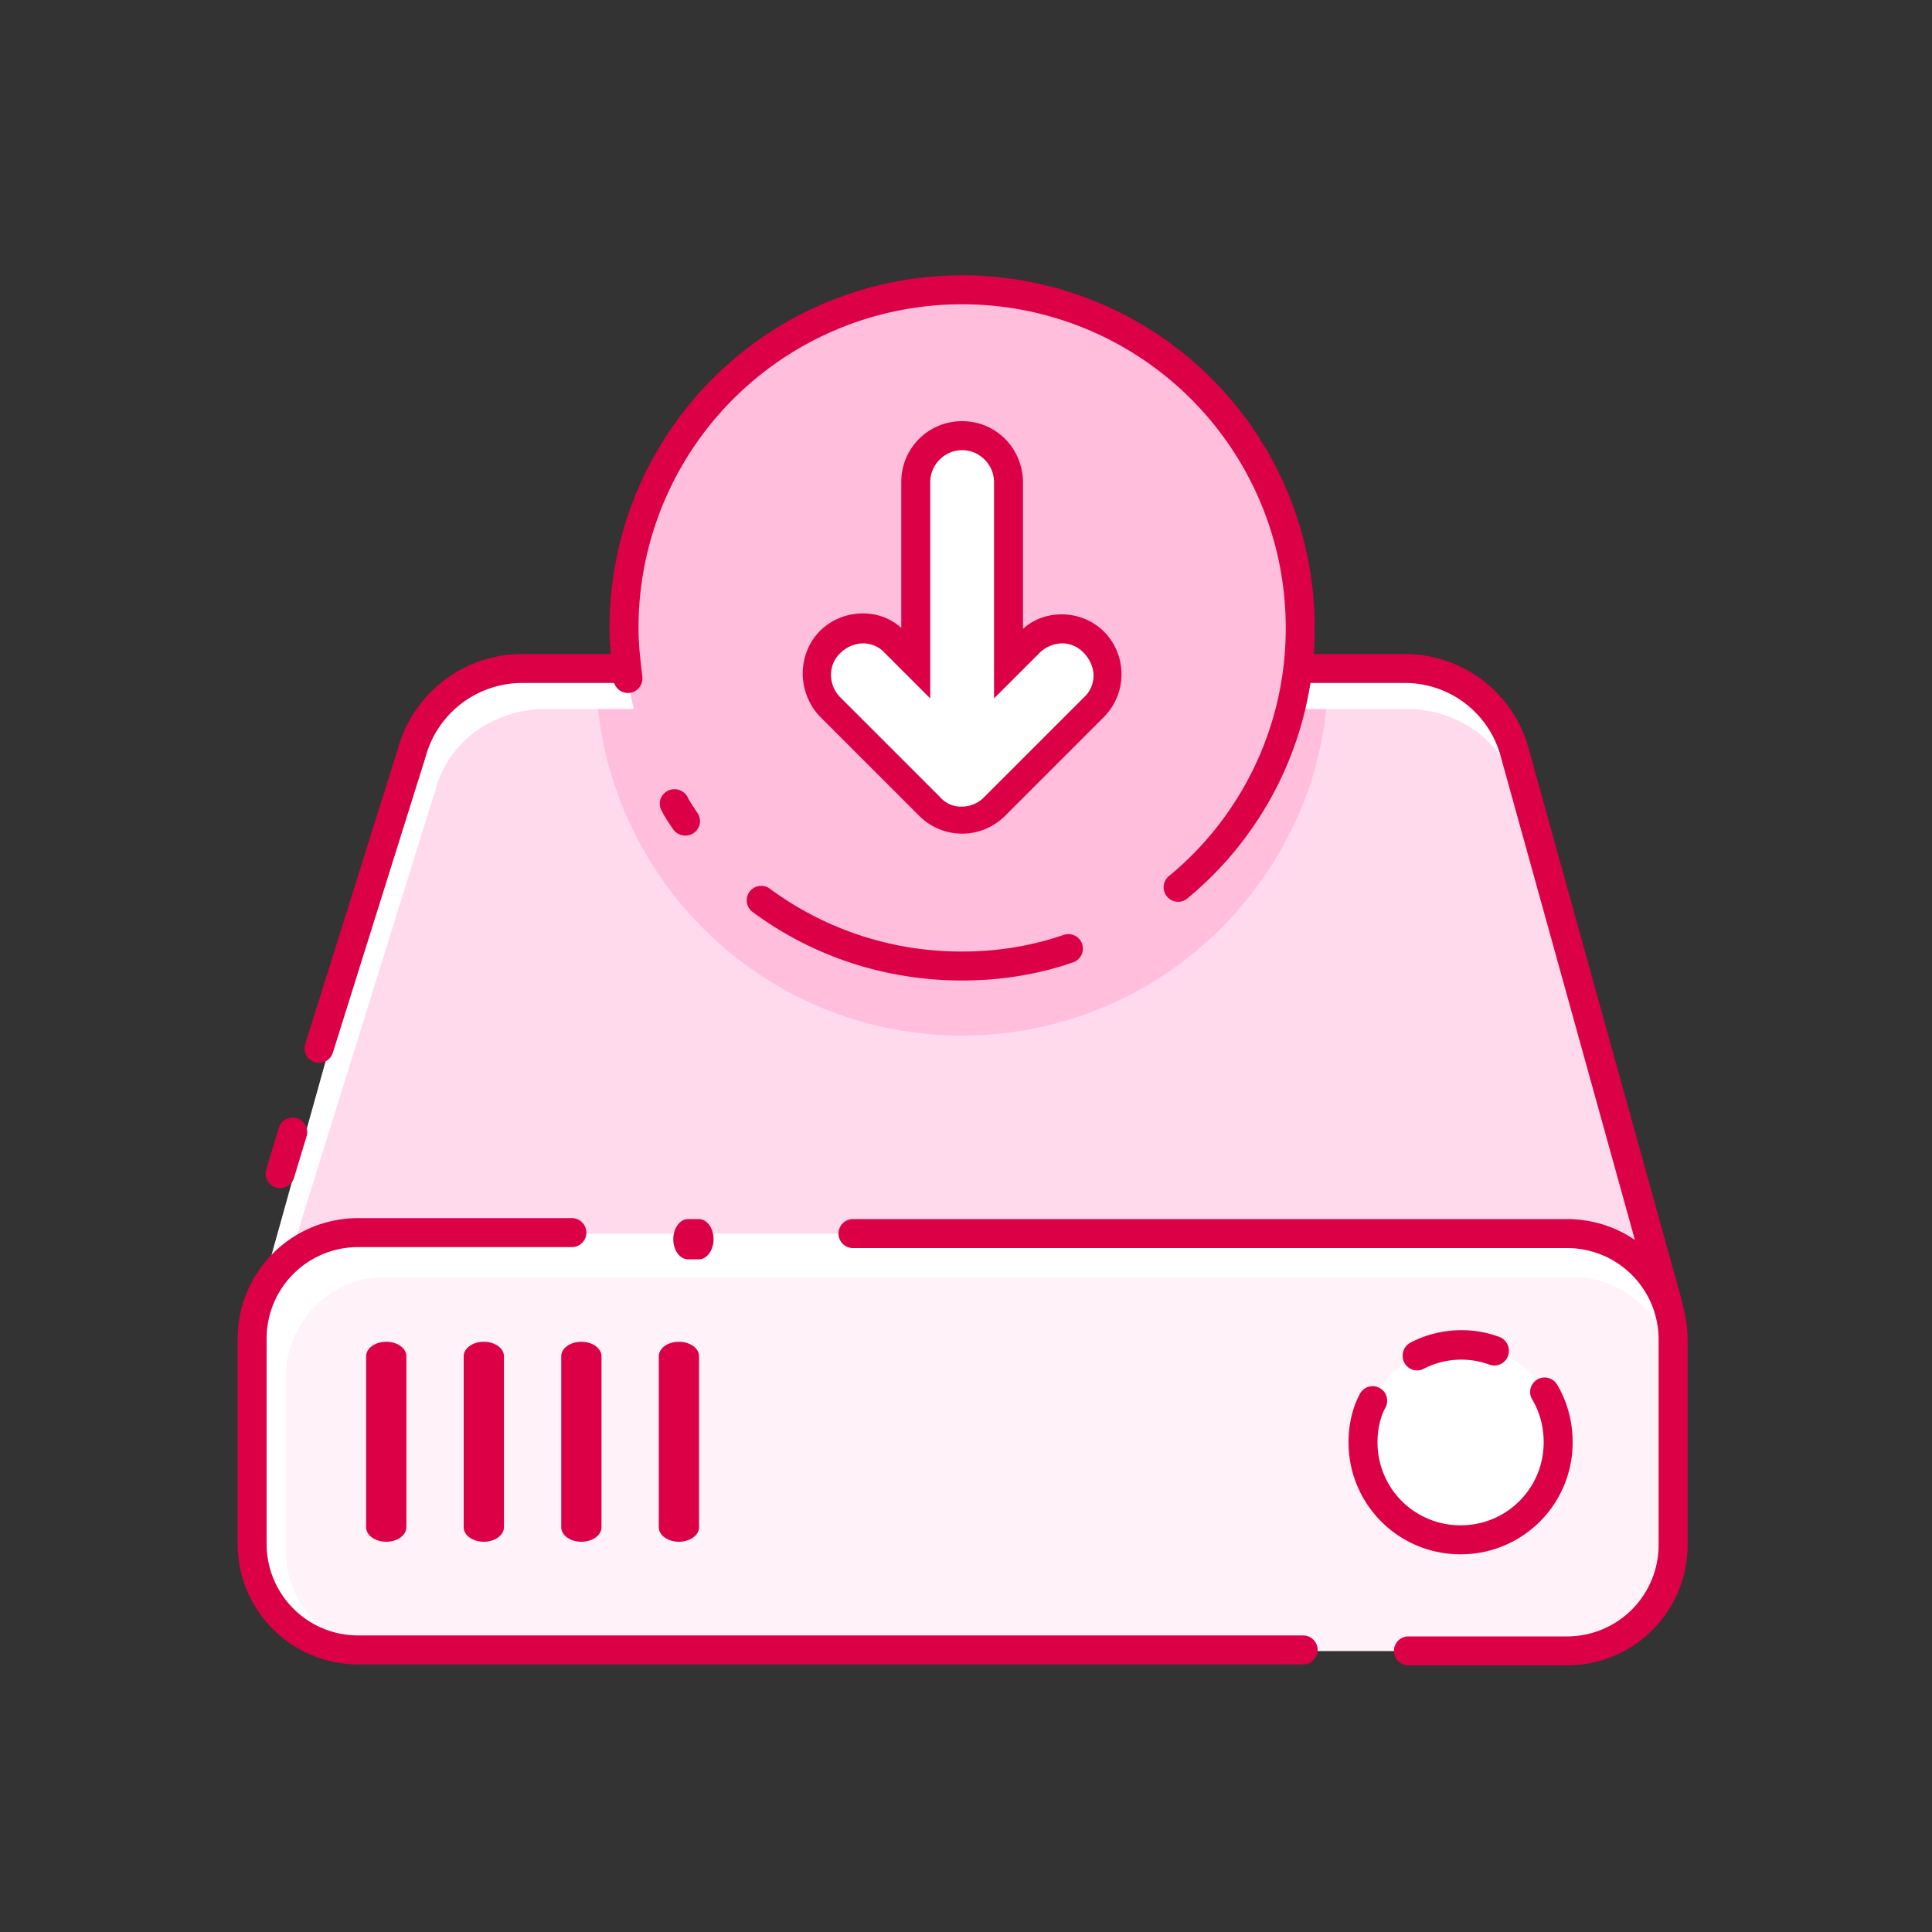
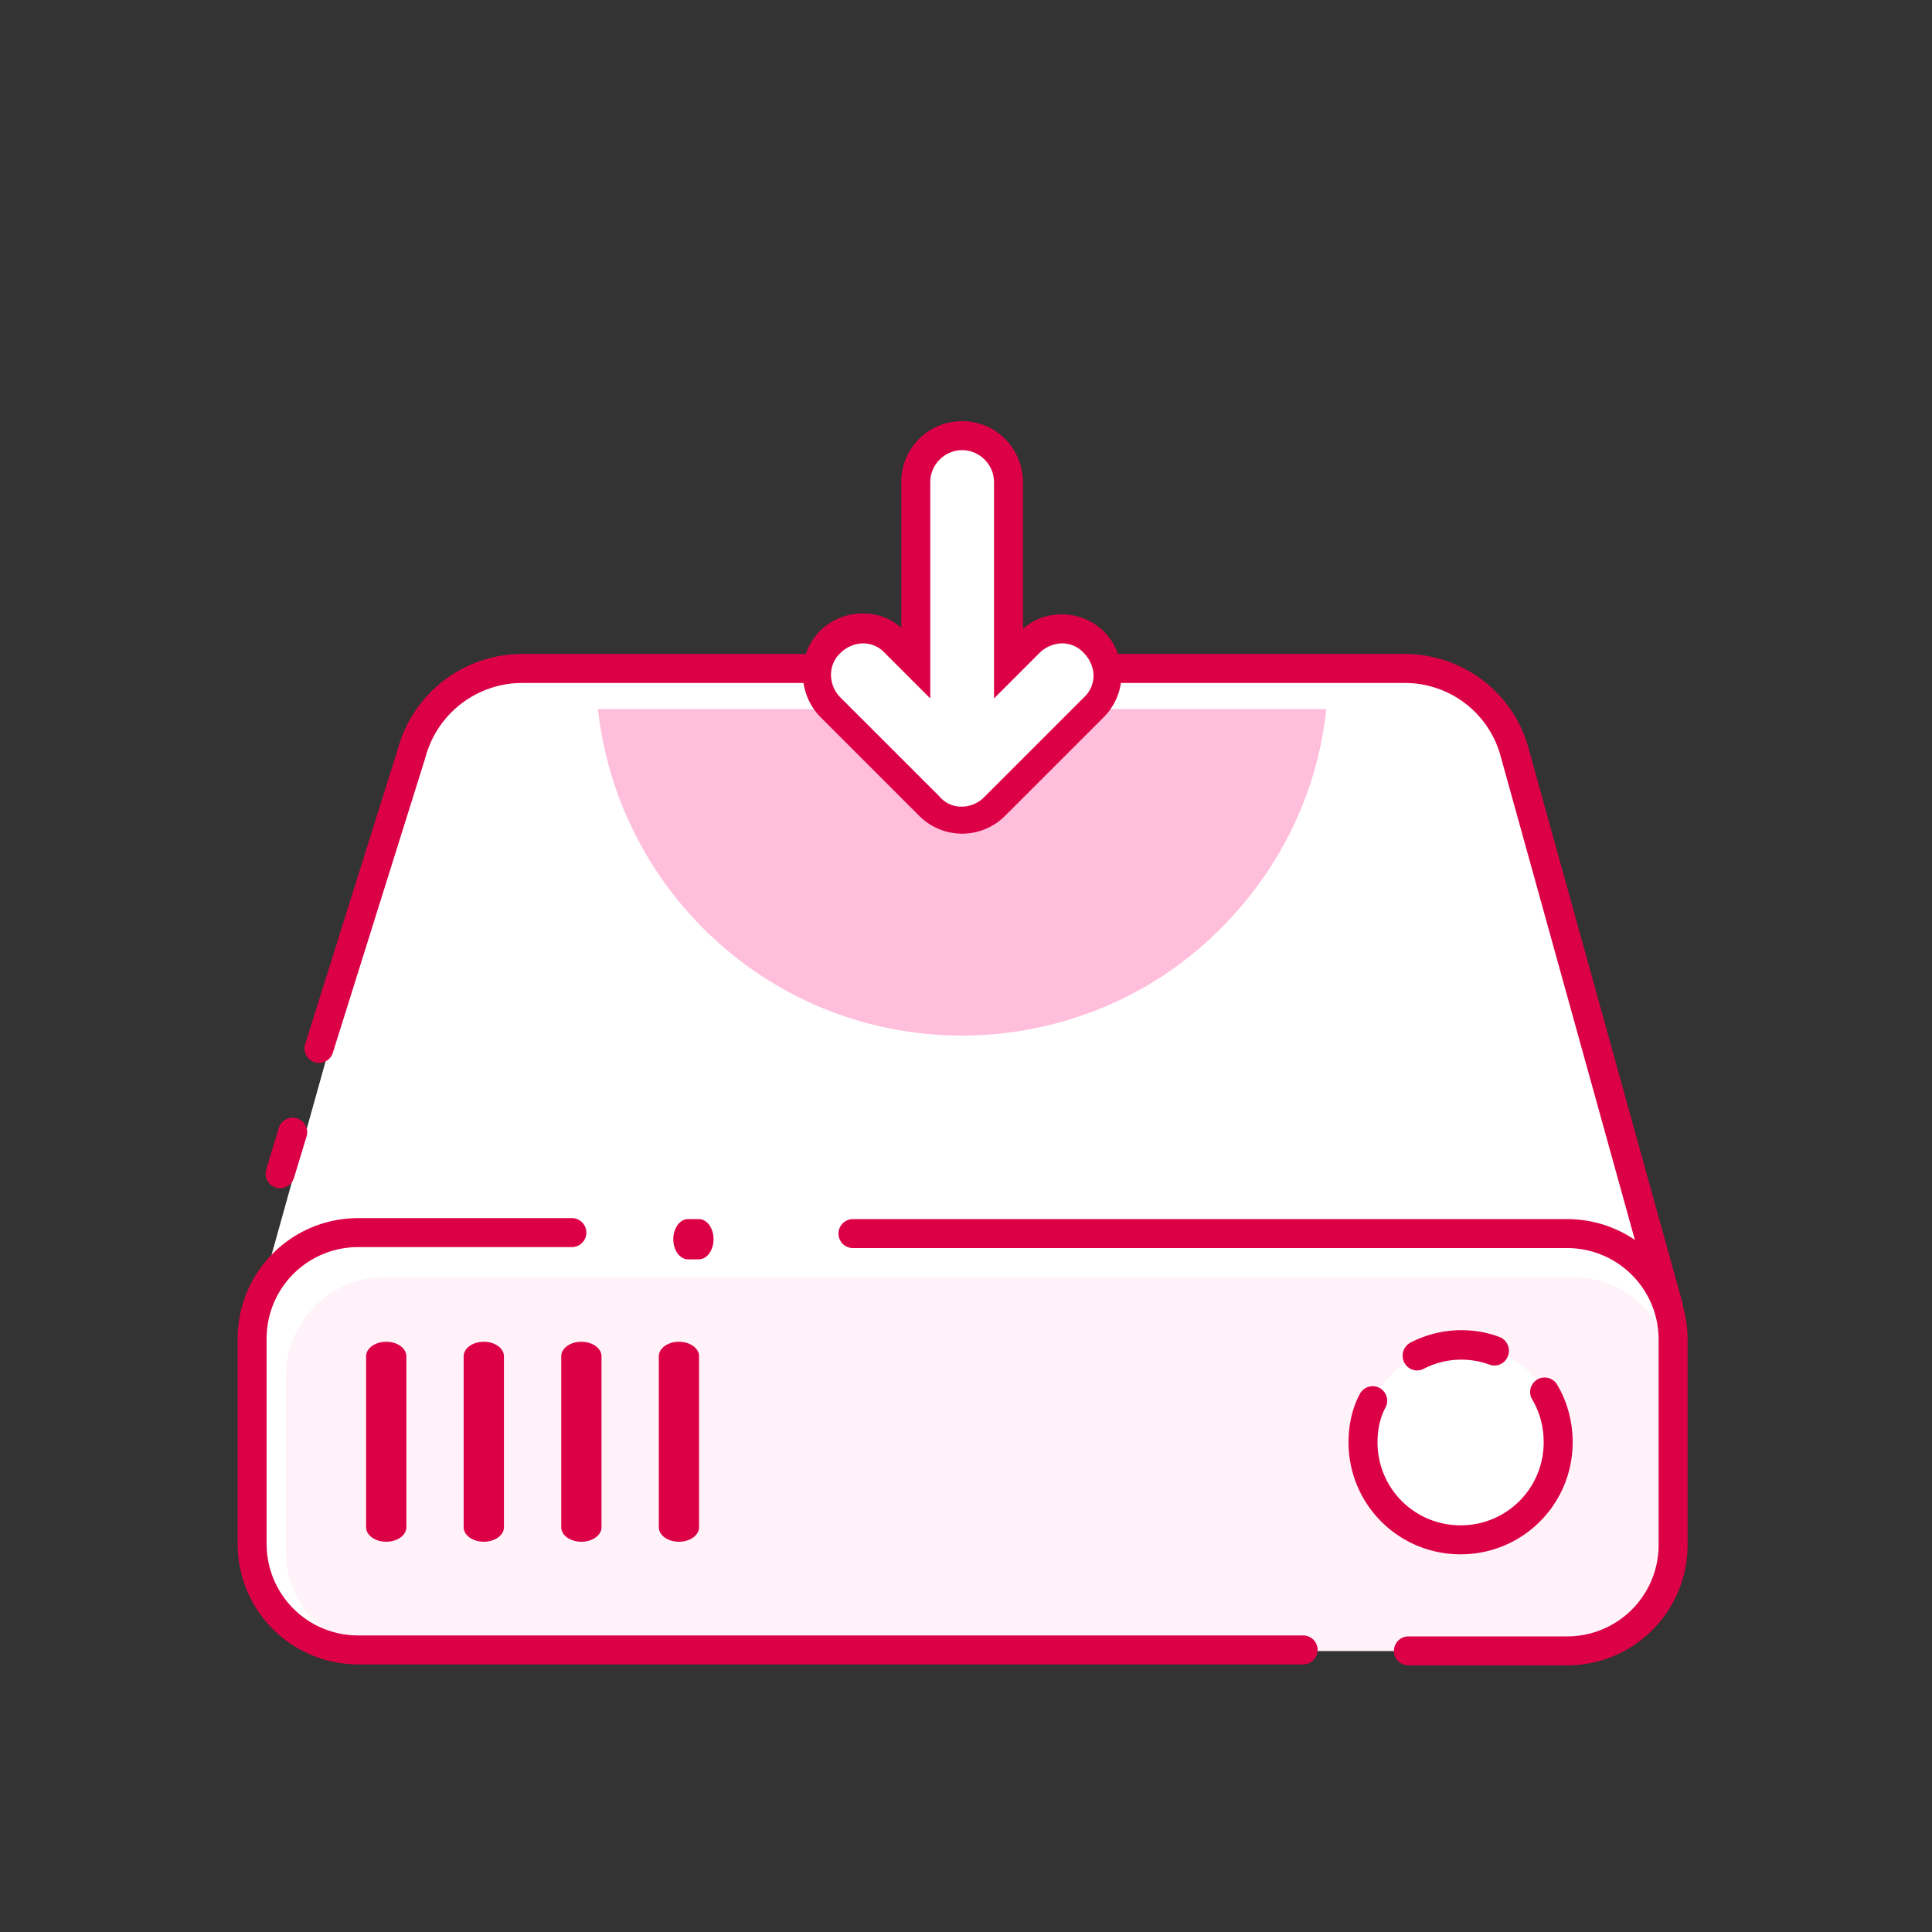
<svg xmlns="http://www.w3.org/2000/svg" width="48" height="48" viewBox="0 0 48 48">
  <rect x="0" y="0" width="48" height="48" fill="#333333" stroke="none" />
  <g fill-rule="nonzero" fill="none">
    <g transform="translate(5.904 16.248)">
      <path d="M.528 16.056 4.32 2.472A2.845 2.845 0 0 1 7.056.36h21.936c1.272 0 2.4.84 2.736 2.088L35.544 16.2" fill="#FFF" />
-       <path d="M35.52 16.2.96 16.08 4.92 3.36c.312-1.176 1.44-1.992 2.712-1.992h21.432c1.248 0 2.352.792 2.688 1.944L35.52 16.2z" fill="#FFDAEC" />
      <path d="M27.048 1.368c-.288 2.76-1.848 5.16-4.056 6.624A9.111 9.111 0 0 1 18 9.48c-4.704 0-8.544-3.552-9.048-8.112h18.096z" fill="#FFBEDB" />
      <path d="M35.64 22.128a2.632 2.632 0 0 1-2.64 2.64H2.976a2.632 2.632 0 0 1-2.64-2.64V17.04a2.632 2.632 0 0 1 2.64-2.64H33a2.632 2.632 0 0 1 2.64 2.64v5.088z" fill="#FFF" />
      <path d="M35.64 22.296a2.468 2.468 0 0 1-2.472 2.472H3.672A2.468 2.468 0 0 1 1.2 22.296v-4.344a2.468 2.468 0 0 1 2.472-2.472h29.496a2.468 2.468 0 0 1 2.472 2.472v4.344z" fill="#FFF2F9" />
      <path d="M11.458 14.04c.202 0 .366.224.366.5s-.164.5-.366.5h-.268c-.202 0-.366-.224-.366-.5s.164-.5.366-.5h.268zM8.304 14.016a.36.36 0 0 1 0 .72H3a2.272 2.272 0 0 0-2.28 2.28v5.088A2.272 2.272 0 0 0 3 24.384h23.472a.36.36 0 0 1 0 .72H3c-1.663 0-3-1.337-3-3v-5.088c0-1.663 1.337-3 3-3h5.304zM33.024 14.04c1.663 0 3 1.337 3 3v5.088c0 1.663-1.337 3-3 3h-3.936a.36.36 0 0 1 0-.72h3.936a2.272 2.272 0 0 0 2.28-2.28V17.04a2.272 2.272 0 0 0-2.28-2.28H15.288a.36.36 0 0 1 0-.72h17.736z" fill="#DC0046" />
      <path d="M28.992 0c1.444 0 2.708.958 3.083 2.352l3.816 13.752a.36.36 0 0 1-.694.192L31.38 2.542A2.464 2.464 0 0 0 28.992.72H7.056a2.49 2.49 0 0 0-2.393 1.86L2.36 9.924a.36.36 0 0 1-.686-.216l2.3-7.33A3.205 3.205 0 0 1 7.055 0h21.936zM1.023 11.776a.36.36 0 1 1 .69.208L1.4 13.016a.36.36 0 1 1-.69-.208l.312-1.032zM3.692 17.088c.276 0 .5.161.5.36v4.248c0 .199-.224.36-.5.36s-.5-.161-.5-.36v-4.248c0-.199.224-.36.5-.36zM6.116 17.088c.276 0 .5.161.5.36v4.248c0 .199-.224.36-.5.36s-.5-.161-.5-.36v-4.248c0-.199.224-.36.5-.36zM8.54 17.088c.276 0 .5.161.5.36v4.248c0 .199-.224.36-.5.36s-.5-.161-.5-.36v-4.248c0-.199.224-.36.5-.36zM10.964 17.088c.276 0 .5.161.5.36v4.248c0 .199-.224.36-.5.36s-.5-.161-.5-.36v-4.248c0-.199.224-.36.5-.36z" fill="#DC0046" />
      <circle fill="#FFF" cx="30.408" cy="19.584" r="2.424" />
      <path d="M32.287 18.027a.36.36 0 0 1 .494.124c.252.42.387.917.387 1.433a2.777 2.777 0 0 1-2.784 2.784 2.777 2.777 0 0 1-2.784-2.784c0-.436.093-.849.283-1.203a.36.36 0 1 1 .634.342c-.13.242-.197.538-.197.861 0 1.145.919 2.064 2.064 2.064a2.057 2.057 0 0 0 2.064-2.064c0-.386-.1-.755-.285-1.063a.36.36 0 0 1 .124-.494zM30.408 16.8c.327 0 .633.055.939.168a.367.367 0 0 1 .215.47.358.358 0 0 1-.461.218 2.03 2.03 0 0 0-1.636.105.357.357 0 0 1-.483-.163.369.369 0 0 1 .161-.491 2.74 2.74 0 0 1 1.265-.307z" fill="#DC0046" />
    </g>
-     <path d="M28.512 22.632A8.388 8.388 0 0 1 23.904 24a8.394 8.394 0 0 1-8.4-8.4c0-4.632 3.744-8.4 8.4-8.4 4.632 0 8.4 3.744 8.4 8.4 0 2.928-1.512 5.52-3.792 7.032" fill="#FFBEDB" />
-     <path d="M18.623 22.154a.36.36 0 0 1 .503-.075 7.985 7.985 0 0 0 4.778 1.561 7.75 7.75 0 0 0 2.31-.342l.108-.036.108-.036a.36.36 0 0 1 .228.684l-.108.035-.115.039c-.8.25-1.652.376-2.531.376-1.91 0-3.72-.601-5.206-1.703a.36.36 0 0 1-.075-.503zM23.904 6.84a8.754 8.754 0 0 1 8.76 8.76 8.685 8.685 0 0 1-3.18 6.734.36.36 0 0 1-.456-.556 7.965 7.965 0 0 0 2.916-6.178 8.034 8.034 0 0 0-8.04-8.04 8.034 8.034 0 0 0-8.04 8.04c0 .341.023.608.094 1.206l.002.035a.36.36 0 0 1-.718.05l-.01-.092c-.066-.563-.088-.84-.088-1.199a8.754 8.754 0 0 1 8.76-8.76zM16.594 19.646c.18-.089.4-.017.491.161.028.056.063.116.108.186.036.056.066.102.137.207a.357.357 0 0 1-.101.5.37.37 0 0 1-.507-.1 8.375 8.375 0 0 1-.15-.225 2.949 2.949 0 0 1-.141-.246.357.357 0 0 1 .163-.483z" fill="#DC0046" />
    <path d="M23.904 20.376c-.312 0-.6-.12-.816-.336l-2.472-2.472a1.144 1.144 0 0 1 0-1.632c.216-.216.504-.336.816-.336.312 0 .6.12.816.336l.528.528v-4.488a1.152 1.152 0 0 1 2.304 0v4.488l.528-.528c.216-.216.504-.336.816-.336.312 0 .6.12.816.336.216.216.336.504.336.816 0 .312-.12.6-.336.816l-2.472 2.472c-.264.216-.552.336-.864.336z" fill="#FFF" />
    <path d="M23.904 11.184c.432 0 .792.36.792.792v5.376l1.128-1.128a.827.827 0 0 1 .552-.24.73.73 0 0 1 .552.24c.144.144.24.36.24.552a.73.73 0 0 1-.24.552L24.456 19.8a.781.781 0 0 1-.552.24.695.695 0 0 1-.552-.24l-2.472-2.472c-.312-.312-.312-.816 0-1.104a.827.827 0 0 1 .552-.24.73.73 0 0 1 .552.24l1.128 1.128v-5.376c0-.432.36-.792.792-.792m0-.72c-.84 0-1.512.672-1.512 1.512V15.6c-.264-.24-.6-.36-.96-.36-.408 0-.792.168-1.056.432-.576.576-.576 1.536 0 2.136l2.472 2.472a1.507 1.507 0 0 0 2.112 0l2.472-2.472a1.507 1.507 0 0 0 0-2.112 1.49 1.49 0 0 0-1.056-.432c-.36 0-.696.12-.96.36V12c0-.864-.672-1.536-1.512-1.536z" fill="#DC0046" />
  </g>
</svg>